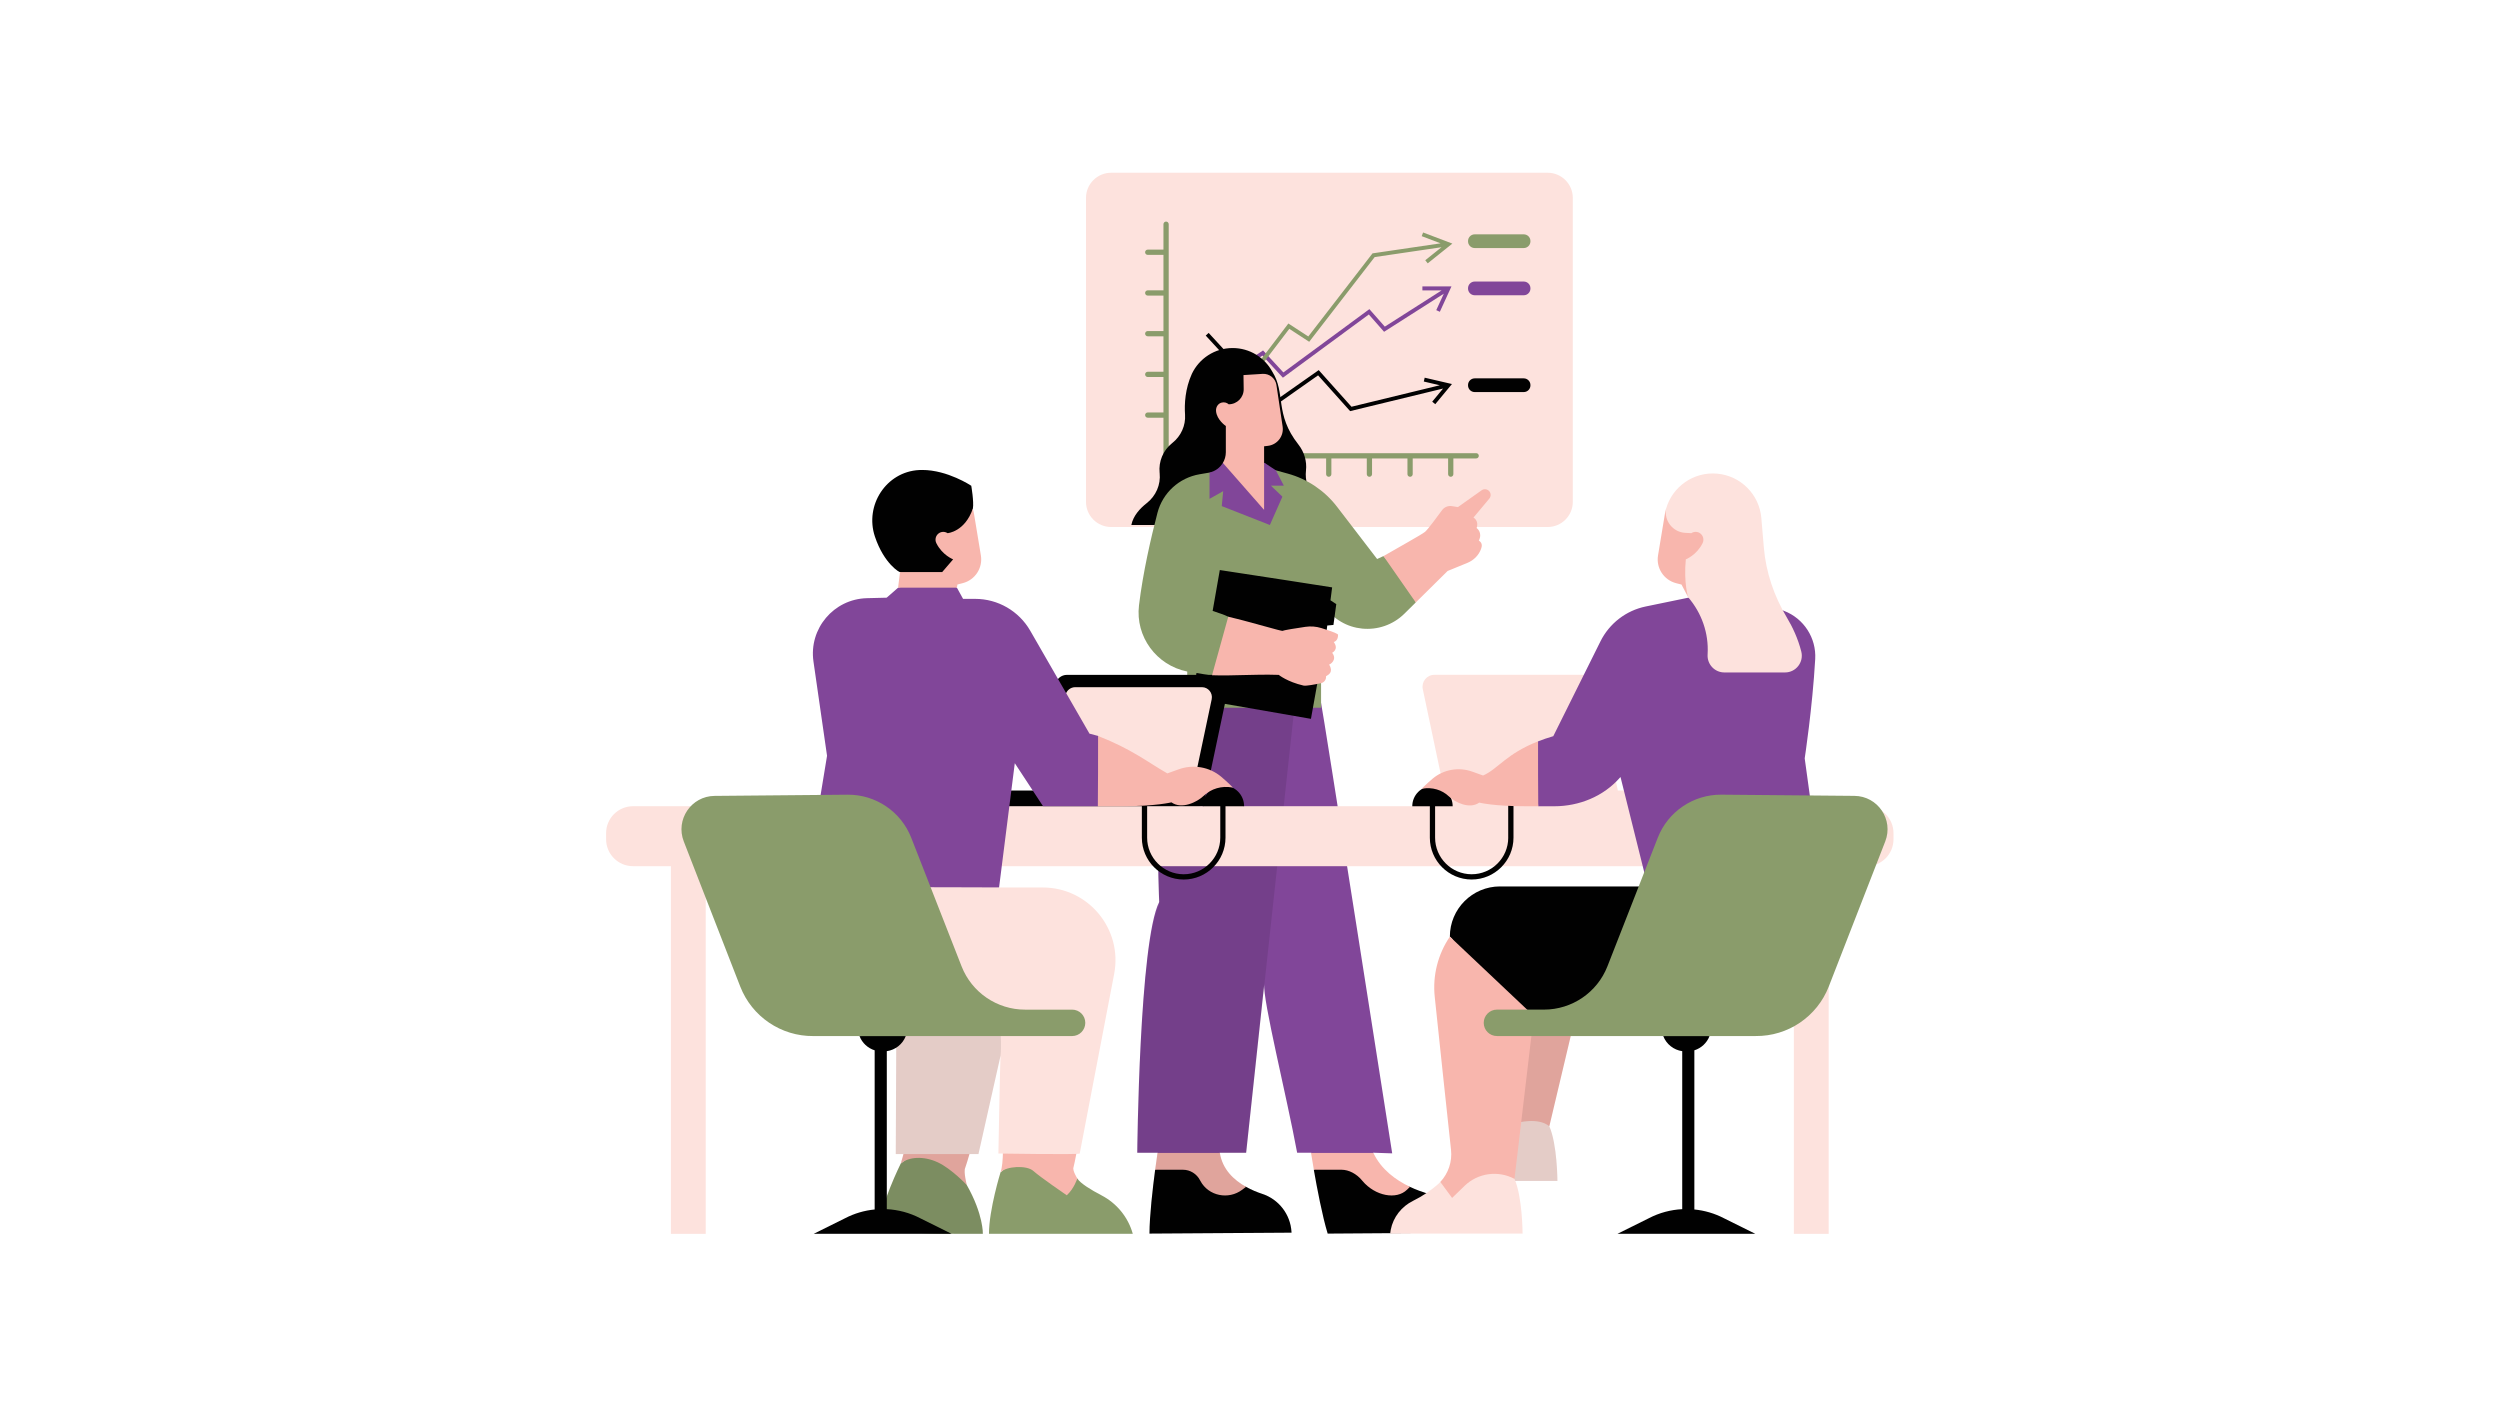
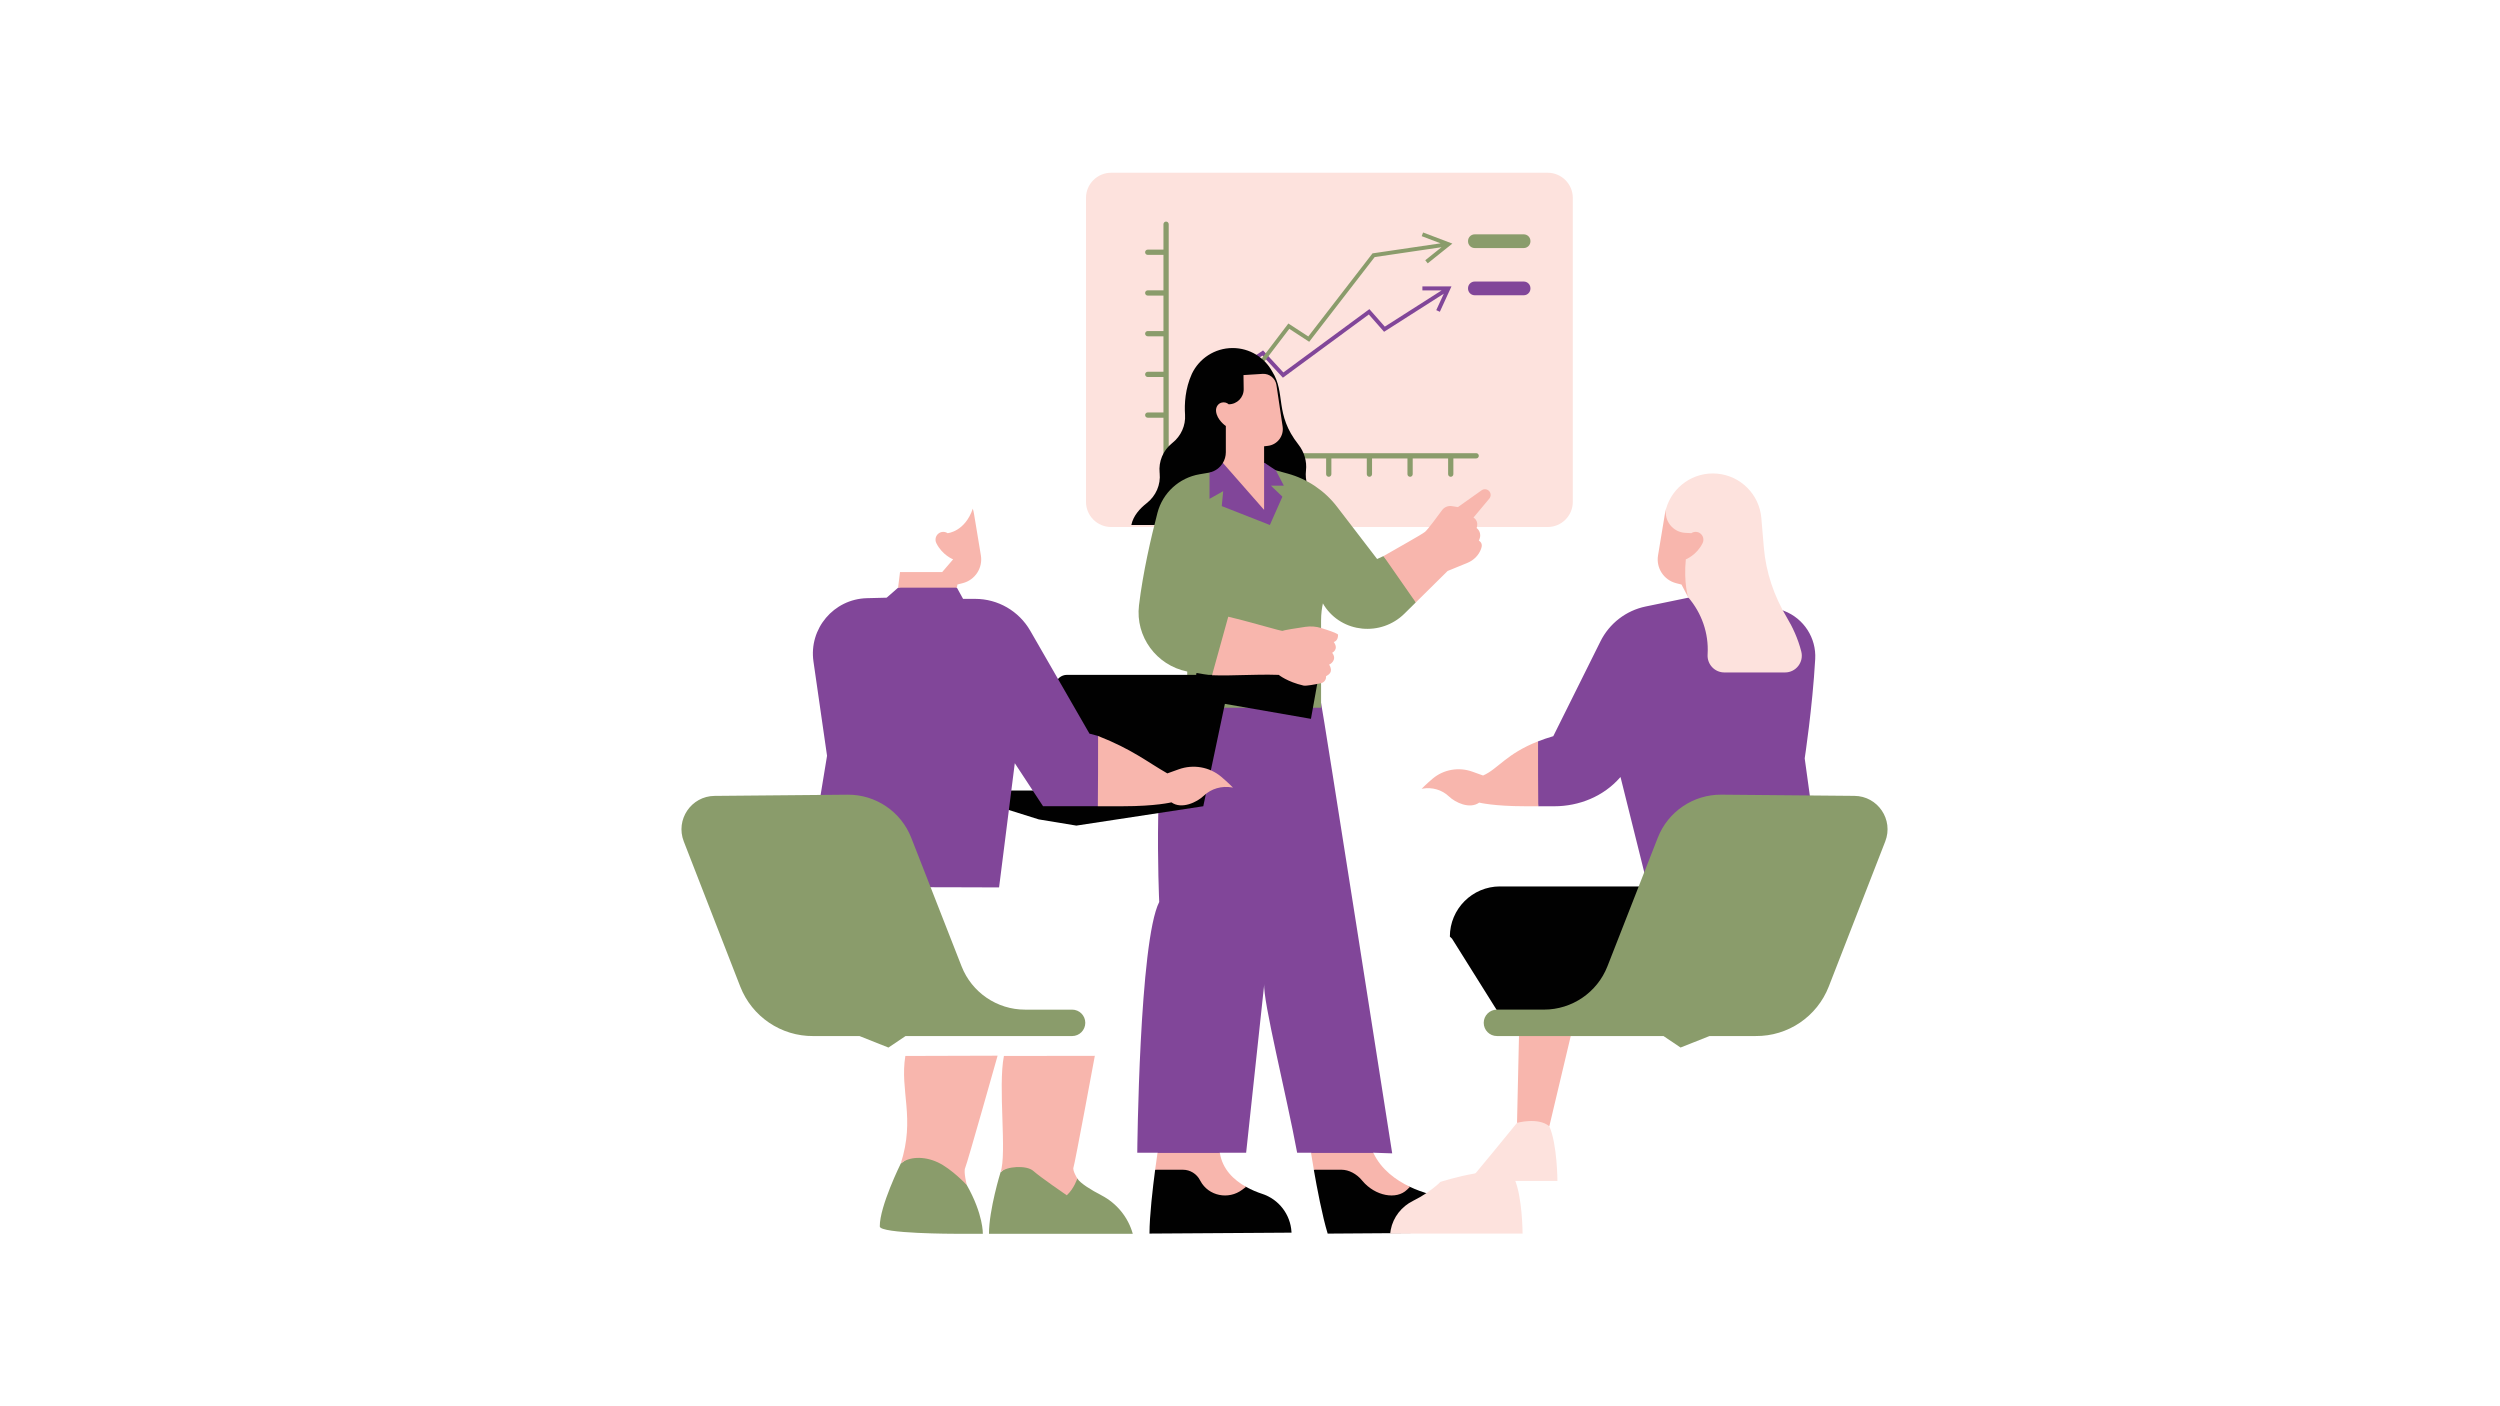
<svg xmlns="http://www.w3.org/2000/svg" width="1920" zoomAndPan="magnify" viewBox="0 0 1440 810" height="1080" preserveAspectRatio="xMidYMid meet" version="1.0">
  <defs>
    <clipPath id="b89be692cd">
      <path d="M 625 99.5 L 906 99.5 L 906 681 L 625 681 Z M 625 99.5 " clip-rule="nonzero" />
    </clipPath>
    <clipPath id="d267d5df0a">
      <path d="M 651 200 L 771 200 L 771 710.75 L 651 710.75 Z M 651 200 " clip-rule="nonzero" />
    </clipPath>
    <clipPath id="57d36955a9">
-       <path d="M 655 397 L 747 397 L 747 710.75 L 655 710.75 Z M 655 397 " clip-rule="nonzero" />
-     </clipPath>
+       </clipPath>
    <clipPath id="1b18076e8a">
      <path d="M 506 270 L 816 270 L 816 710.75 L 506 710.75 Z M 506 270 " clip-rule="nonzero" />
    </clipPath>
    <clipPath id="dfa9b15178">
      <path d="M 569 373 L 955 373 L 955 710.75 L 569 710.75 Z M 569 373 " clip-rule="nonzero" />
    </clipPath>
    <clipPath id="f7f6dddcd6">
-       <path d="M 349.082 388 L 1090.832 388 L 1090.832 710.75 L 349.082 710.75 Z M 349.082 388 " clip-rule="nonzero" />
-     </clipPath>
+       </clipPath>
    <clipPath id="43202ffda4">
-       <path d="M 506 589 L 906 589 L 906 710.75 L 506 710.75 Z M 506 589 " clip-rule="nonzero" />
-     </clipPath>
+       </clipPath>
    <clipPath id="02aa084f4b">
      <path d="M 800 272 L 1038 272 L 1038 710.75 L 800 710.75 Z M 800 272 " clip-rule="nonzero" />
    </clipPath>
    <clipPath id="b2f2902a0c">
      <path d="M 468 191 L 1012 191 L 1012 710.75 L 468 710.75 Z M 468 191 " clip-rule="nonzero" />
    </clipPath>
  </defs>
  <g clip-path="url(#b89be692cd)">
    <path fill="#fde2dd" d="M 892.414 648.734 C 897.031 659.277 897.078 680.23 897.078 680.23 L 846.004 680.23 C 845.824 681.152 873.789 646.773 873.789 646.773 L 884.223 640 C 884.238 640 891.391 645.973 892.414 648.734 Z M 905.938 289.051 L 905.938 114.008 C 905.938 106.004 899.449 99.5 891.438 99.5 L 640.031 99.5 C 632.031 99.5 625.531 105.988 625.531 114.008 L 625.531 289.051 C 625.531 297.059 632.016 303.562 640.031 303.562 L 891.449 303.562 C 899.449 303.562 905.938 297.059 905.938 289.051 Z M 905.938 289.051 " fill-opacity="1" fill-rule="nonzero" />
  </g>
  <path fill="#814699" d="M 666.719 663.969 L 655.066 663.969 C 655.066 663.969 656.18 541.973 667.711 519.535 C 667.711 519.535 663.438 426.449 675.875 404.859 C 688.312 383.281 760.332 403.434 760.926 404.859 C 761.52 406.281 801.906 664.34 801.906 664.34 L 791.07 663.969 L 774.207 674.738 L 755.152 663.969 L 747.152 663.969 C 741.035 630.914 727.23 575.832 728.211 566.789 L 717.777 663.969 L 702.637 663.969 L 683.402 678.359 Z M 819.301 164.992 L 819.301 167.262 L 830.375 167.262 L 797.645 188.145 L 788.77 178.059 L 739.223 214.52 L 727.527 201.852 L 694.711 223.621 L 695.973 225.523 L 727.172 204.82 L 738.941 217.562 L 788.441 181.133 L 797.23 191.113 L 831.637 169.164 L 827.285 178.637 L 829.348 179.59 L 836.043 164.977 L 819.301 164.977 Z M 819.301 164.992 " fill-opacity="1" fill-rule="nonzero" />
  <path fill="#8a9c6b" d="M 851.793 262.543 C 851.793 263.375 851.109 264.059 850.277 264.059 L 837.141 264.059 L 837.141 273.117 C 837.141 273.949 836.457 274.633 835.629 274.633 C 834.797 274.633 834.113 273.949 834.113 273.117 L 834.113 264.059 L 813.719 264.059 L 813.719 273.117 C 813.719 273.949 813.039 274.633 812.207 274.633 C 811.375 274.633 810.691 273.949 810.691 273.117 L 810.691 264.059 L 790.297 264.059 L 790.297 273.117 C 790.297 273.949 789.617 274.633 788.785 274.633 C 787.953 274.633 787.27 273.949 787.27 273.117 L 787.27 264.059 L 766.875 264.059 L 766.875 273.117 C 766.875 273.949 766.195 274.633 765.363 274.633 C 764.531 274.633 763.848 273.949 763.848 273.117 L 763.848 264.059 L 743.453 264.059 L 743.453 273.117 C 743.453 273.949 742.773 274.633 741.941 274.633 C 741.109 274.633 740.426 273.949 740.426 273.117 L 740.426 264.059 L 720.031 264.059 L 720.031 273.117 C 720.031 273.949 719.352 274.633 718.52 274.633 C 717.688 274.633 717.004 273.949 717.004 273.117 L 717.004 264.059 L 696.613 264.059 L 696.613 273.117 C 696.613 273.949 695.93 274.633 695.098 274.633 C 694.266 274.633 693.582 273.949 693.582 273.117 L 693.582 264.059 L 670.148 264.059 L 670.148 240.609 L 661.094 240.609 C 660.262 240.609 659.578 239.926 659.578 239.094 C 659.578 238.266 660.262 237.582 661.094 237.582 L 670.148 237.582 L 670.148 217.16 L 661.094 217.16 C 660.262 217.16 659.578 216.477 659.578 215.645 C 659.578 214.816 660.262 214.133 661.094 214.133 L 670.148 214.133 L 670.148 193.711 L 661.094 193.711 C 660.262 193.711 659.578 193.027 659.578 192.195 C 659.578 191.367 660.262 190.684 661.094 190.684 L 670.148 190.684 L 670.148 170.262 L 661.094 170.262 C 660.262 170.262 659.578 169.578 659.578 168.75 C 659.578 167.918 660.262 167.234 661.094 167.234 L 670.148 167.234 L 670.148 146.812 L 661.094 146.812 C 660.262 146.812 659.578 146.129 659.578 145.301 C 659.578 144.469 660.262 143.785 661.094 143.785 L 670.148 143.785 L 670.148 129.141 C 670.148 128.309 670.828 127.625 671.66 127.625 C 672.492 127.625 673.176 128.309 673.176 129.141 L 673.176 261.031 L 850.352 261.031 C 851.109 261.031 851.793 261.699 851.793 262.543 Z M 819.703 133.91 L 818.898 136.031 L 829.781 140.16 L 790.566 145.938 L 753.578 193.801 L 742.105 186.332 L 694.445 248.898 L 696.254 250.277 L 742.637 189.406 L 754.098 196.875 L 791.812 148.074 L 830.301 142.402 L 820.949 149.902 L 822.371 151.684 L 836.562 140.309 Z M 819.703 133.91 " fill-opacity="1" fill-rule="nonzero" />
  <g clip-path="url(#d267d5df0a)">
    <path fill="#010101" d="M 717.719 683.633 C 720.879 685.398 724.145 686.723 727.082 687.688 C 736.641 690.836 743.32 699.566 743.898 709.621 C 743.914 709.875 743.914 710.008 743.914 710.008 L 662.102 710.543 C 662.102 700.34 664 684.094 665.367 673.773 C 665.367 673.773 673.203 668.961 682.836 669.777 C 692.469 670.594 703.008 679.281 703.008 679.281 Z M 769.25 300.934 L 756.918 286.41 C 753.309 282.148 751.617 276.594 752.242 271.039 C 752.852 265.648 751.219 260.289 747.863 256.023 C 733.941 238.34 740.781 226.59 732.812 214.027 C 728.402 205.949 719.84 200.469 710 200.469 C 699.641 200.469 690.688 206.543 686.52 215.32 C 682.645 223.875 682.168 232.574 682.586 238.871 C 683 245.125 680.254 251.168 675.355 255.074 L 675.105 255.281 C 669.969 259.367 667.281 265.781 667.934 272.316 L 667.965 272.555 C 668.648 279.207 665.781 285.695 660.516 289.809 C 656.656 292.824 652.734 297.07 651.652 302.387 L 770.707 302.387 Z M 769.25 300.934 " fill-opacity="1" fill-rule="nonzero" />
  </g>
  <path fill="#f8b6ad" d="M 665.367 673.773 C 666.125 668.023 666.719 664.105 666.719 664.105 L 702.637 664.105 C 704.168 673.578 710.711 679.711 717.719 683.617 L 715.566 685.25 C 707.652 691.234 696.09 688.949 691.418 680.203 C 691.344 680.07 691.27 679.934 691.207 679.801 C 689.293 676.133 685.539 673.773 681.398 673.773 Z M 665.367 673.773 " fill-opacity="1" fill-rule="nonzero" />
  <g clip-path="url(#57d36955a9)">
    <path fill="#010101" d="M 728.168 569.223 C 728.168 568.734 728.168 568.273 728.211 567.918 Z M 727.066 687.688 C 724.129 686.723 720.863 685.398 717.703 683.633 C 710.695 679.727 704.152 673.594 702.621 664.117 L 717.762 664.117 L 728.195 567.918 L 746.051 403.297 C 724.129 398.203 684.766 392.352 675.875 407.633 C 663.438 428.988 667.711 521.137 667.711 521.137 C 656.18 543.355 655.066 664.105 655.066 664.105 L 666.719 664.105 C 666.719 664.105 666.125 668.023 665.367 673.773 C 664 684.094 662.102 700.34 662.102 710.543 L 743.914 710.008 C 743.914 710.008 743.914 709.875 743.898 709.621 C 743.305 699.566 736.641 690.836 727.066 687.688 Z M 727.066 687.688 " fill-opacity="0.1" fill-rule="nonzero" />
  </g>
  <g clip-path="url(#1b18076e8a)">
    <path fill="#8a9c6b" d="M 814.582 339.277 L 815.473 347.016 L 808.969 353.445 C 795.508 366.75 773.008 364.703 762.734 348.812 C 762.438 348.352 762.188 347.934 761.992 347.551 C 761.43 350.133 760.938 353.473 760.938 357.395 C 760.938 366.945 760.938 407.648 760.938 407.648 L 683.848 407.648 L 683.848 386.812 C 666.078 383.207 653.895 366.676 656.062 348.664 C 658.316 329.848 662.977 309.664 666.688 295.422 C 669.688 283.883 679.188 275.195 690.941 273.176 L 696.344 272.258 C 699.801 271.602 706.02 280.41 707.727 277.559 L 727.648 272.391 L 734.906 270.906 L 741.82 272.82 C 753.074 275.926 763.016 282.621 770.125 291.891 L 793.223 321.992 C 793.223 321.992 794.648 321.336 796.875 320.297 Z M 540.23 654.348 L 518.84 670.191 C 518.84 670.191 506.625 694.875 506.758 706.441 C 506.758 710.66 550.41 710.66 550.41 710.66 L 566.113 710.66 C 566.113 710.66 566.484 699.566 556.883 682.609 Z M 591.895 662.246 L 576.312 675.242 C 576.312 675.242 569.648 696.73 569.648 710.676 L 652.484 710.676 C 649.812 701.113 643.281 693.121 634.496 688.535 C 628.484 685.398 622.367 681.688 620.527 678.82 Z M 591.895 662.246 " fill-opacity="1" fill-rule="nonzero" />
  </g>
  <path fill="#f8b6ad" d="M 873.805 646.773 L 874.992 594.453 L 905.938 591.723 L 892.414 648.734 C 886.035 643.359 873.805 646.773 873.805 646.773 Z M 576.312 675.227 C 579.578 671.738 591.375 670.98 595.234 674.484 C 599.109 677.988 614.457 688.488 614.457 688.488 C 618.715 684.629 620.527 678.805 620.527 678.805 C 620.527 678.805 617.605 674.188 618.344 672.348 C 619.086 670.504 630.621 608.16 630.621 608.16 L 578.254 608.234 C 574.723 626.207 580.109 664.43 576.312 675.227 Z M 518.84 670.191 C 523.484 666.215 532.184 665.766 540.199 669.523 C 548.215 673.281 556.883 682.609 556.883 682.609 C 556.883 682.609 554.879 674.855 555.961 672.656 C 557.031 670.461 574.621 608.074 574.621 608.074 L 521.48 608.234 C 518.188 628.387 527.316 643.906 518.84 670.191 Z M 518.84 670.191 " fill-opacity="1" fill-rule="nonzero" />
  <g clip-path="url(#dfa9b15178)">
    <path fill="#010101" d="M 755.105 414.051 L 705.531 405.422 L 693.094 464.395 L 619.992 475.547 L 598.309 471.969 L 574.176 464.379 C 571.68 464.379 569.66 462.359 569.66 459.863 C 569.66 457.371 571.68 455.348 574.176 455.348 L 594.984 455.348 L 607.91 394.121 C 608.578 390.973 611.355 388.715 614.574 388.715 L 688.98 388.715 L 689.176 387.645 C 692.32 388.211 694.621 388.535 696.121 388.715 L 698.363 388.715 L 713.977 373.984 L 759.379 390.273 Z M 864.023 510.578 C 848.066 510.578 835.121 523.527 835.121 539.492 L 836.371 540.668 L 865.297 586.852 L 920.527 589.465 L 954.398 510.594 L 864.023 510.594 Z M 822.73 687.688 C 819.523 686.633 815.828 685.398 812.117 683.633 L 796.086 679.297 C 796.086 679.297 782.906 670.609 773.008 669.793 C 763.121 668.977 756.754 673.785 756.754 673.785 C 758.551 684.109 761.621 700.355 764.738 710.559 L 841.891 710.023 C 841.891 710.023 841.816 709.887 841.758 709.637 C 839.309 700.191 835.582 691.934 822.73 687.688 Z M 822.73 687.688 " fill-opacity="1" fill-rule="nonzero" />
  </g>
  <g clip-path="url(#f7f6dddcd6)">
    <path fill="#fde2dd" d="M 1090.656 479.914 L 1090.656 483.418 C 1090.656 491.984 1083.707 498.938 1075.145 498.938 L 1053.324 498.938 L 1053.324 710.719 L 1033.258 710.719 L 1033.258 498.922 L 406.496 498.922 L 406.496 710.707 L 386.445 710.707 L 386.445 498.922 L 364.625 498.922 C 356.062 498.922 349.113 491.984 349.113 483.402 L 349.113 479.898 C 349.113 471.328 356.062 464.379 364.625 464.379 L 693.094 464.379 L 700.574 461.098 L 716.633 464.379 L 813.48 464.379 L 830.996 461.098 L 833.355 462.449 L 819.523 396.926 C 818.633 392.695 821.855 388.699 826.188 388.699 L 912.273 388.699 C 915.496 388.699 918.273 390.957 918.941 394.105 L 931.867 455.336 L 952.676 455.336 C 955.172 455.336 957.188 457.355 957.188 459.848 C 957.188 462.344 955.172 464.363 952.676 464.363 L 1075.145 464.363 C 1083.707 464.395 1090.656 471.344 1090.656 479.914 Z M 600.625 511.188 L 575.449 511.188 C 575.449 511.188 526.277 501.816 525.414 501.254 C 524.555 500.672 516.301 589.465 516.301 589.465 L 515.961 664.758 L 563.59 664.758 L 576.312 608.074 C 575.984 614.445 575.316 652.938 575.078 664.43 C 575.078 664.43 621.82 665.172 621.922 664.43 C 621.996 663.969 633.203 605.562 641.754 561.012 C 646.727 535.156 626.926 511.188 600.625 511.188 Z M 697.934 402.777 C 698.688 399.184 695.957 395.812 692.293 395.812 L 619.355 395.812 C 616.625 395.812 614.277 397.73 613.715 400.387 L 602.762 452.262 L 685.879 459.922 Z M 697.934 402.777 " fill-opacity="1" fill-rule="nonzero" />
  </g>
  <g clip-path="url(#43202ffda4)">
    <path fill="#010101" d="M 892.414 648.734 C 897.031 659.277 897.078 680.23 897.078 680.23 L 846.004 680.23 C 845.824 681.152 873.789 646.773 873.789 646.773 L 874.977 594.453 L 905.922 591.723 Z M 558.426 664.758 L 563.59 664.758 L 576.312 608.074 C 576.918 603.082 576.312 593.965 576.312 593.965 L 516.289 589.465 L 515.945 664.758 L 520.383 664.758 C 519.953 666.523 519.449 668.336 518.84 670.207 C 518.84 670.207 506.625 694.891 506.758 706.457 C 506.758 710.676 550.41 710.676 550.41 710.676 L 566.113 710.676 C 566.113 710.676 566.484 699.582 556.883 682.621 C 556.883 682.621 554.879 674.871 555.961 672.672 C 556.184 672.211 557.105 669.211 558.426 664.758 Z M 558.426 664.758 " fill-opacity="0.1" fill-rule="nonzero" />
  </g>
  <path fill="#814699" d="M 1047.18 492.477 L 948.434 507.816 C 948.434 507.816 933.574 448.133 933.426 447.598 C 933.41 447.555 933.32 447.629 933.16 447.82 C 923.703 458.676 909.648 464.41 895.25 464.41 L 886.02 464.41 C 885.988 459.465 880.035 454.012 880.008 446.707 C 879.977 440.156 885.887 431.75 885.898 427.031 C 888.527 425.988 891.449 424.996 894.688 424.043 L 921.863 369.426 C 927.016 359.074 936.617 351.664 947.941 349.332 L 974.852 343.777 C 974.852 343.777 1013.531 347.223 1014.008 346.91 C 1014.215 346.777 1020.625 349.184 1027.664 351.887 C 1039.016 356.266 1046.246 367.465 1045.562 379.625 C 1043.988 407.531 1039.508 436.816 1039.508 436.816 Z M 881.535 166.207 L 881.535 166.031 C 881.535 163.891 879.812 162.168 877.676 162.168 L 849.445 162.168 C 847.309 162.168 845.586 163.891 845.586 166.031 L 845.586 166.207 C 845.586 168.348 847.309 170.07 849.445 170.07 L 877.676 170.07 C 879.801 170.07 881.535 168.348 881.535 166.207 Z M 728.465 266.645 L 734.891 270.906 L 739.492 279.742 L 732.055 279.742 L 738.66 286.082 L 731.445 302.402 L 703.734 291.52 L 704.551 282.906 L 696.684 287.344 L 696.684 272.168 C 699.98 271.441 702.711 269.391 704.359 266.645 Z M 471.895 462.598 L 476.375 435.332 L 468.555 381.023 C 465.824 362.102 480.234 345.039 499.336 344.551 L 510.723 344.266 L 517.297 338.52 L 541.238 331.852 L 551.184 338.52 L 554.73 344.949 L 561.723 344.949 C 574.797 344.949 586.879 351.945 593.41 363.277 L 627.535 422.574 L 632.52 423.895 C 632.52 423.895 643.25 447.062 642.895 447.211 L 632.387 464.363 L 600.785 464.363 L 584.52 439.594 L 575.465 511.156 C 575.465 511.156 510.203 510.875 510.469 511.156 C 510.734 511.469 471.895 462.598 471.895 462.598 Z M 471.895 462.598 " fill-opacity="1" fill-rule="nonzero" />
  <g clip-path="url(#02aa084f4b)">
    <path fill="#fde2dd" d="M 829.633 680.781 C 829.633 680.781 867.746 668.516 872.348 679.043 C 876.965 689.586 877.008 710.543 877.008 710.543 L 800.777 710.543 C 800.777 710.543 800.809 709.754 801.074 708.312 C 802.484 701.051 807.336 694.918 813.973 691.652 C 819.555 688.906 824.109 685.684 827.641 682.668 C 828.355 682.074 829.023 681.449 829.633 680.781 M 1037.547 375.32 C 1035.633 367.746 1032.473 361.109 1029.266 355.762 C 1021.887 343.465 1017.199 329.727 1015.98 315.441 L 1014.527 298.363 C 1013.367 284.789 1002.621 274.008 989.055 272.82 C 975.551 271.633 963.32 280.246 959.668 293.004 C 956.848 308.004 963.199 320.137 963.199 320.137 L 972.402 344.059 C 980.18 353.09 984.277 364.777 983.594 376.672 C 983.594 376.789 983.578 376.91 983.578 377.027 C 983.238 382.613 987.633 387.332 993.227 387.332 L 1028.184 387.332 C 1034.445 387.332 1039.09 381.41 1037.547 375.32 Z M 1037.547 375.32 " fill-opacity="1" fill-rule="nonzero" />
  </g>
-   <path fill="#f8b6ad" d="M 883.449 585.16 L 872.348 679.043 C 862.91 673.996 851.285 675.613 843.582 683.066 L 836.414 690.004 L 829.633 680.797 C 834.246 675.836 836.531 669.125 835.789 662.309 C 833.625 642.629 829.051 599.281 826.41 574.199 C 825.117 561.961 828.207 549.68 835.121 539.508 Z M 883.449 585.16 " fill-opacity="1" fill-rule="nonzero" />
  <path fill="#8a9c6b" d="M 877.676 142.879 L 849.445 142.879 C 847.309 142.879 845.586 141.156 845.586 139.016 L 845.586 138.84 C 845.586 136.699 847.309 134.977 849.445 134.977 L 877.676 134.977 C 879.812 134.977 881.535 136.699 881.535 138.84 L 881.535 139.016 C 881.535 141.156 879.801 142.879 877.676 142.879 Z M 854.625 589.152 C 854.625 593.355 858.023 596.758 862.227 596.758 L 958.168 596.758 L 968.008 603.379 L 984.68 596.758 L 1011.262 596.758 C 1029.875 596.934 1046.645 585.559 1053.383 568.215 L 1085.906 484.648 C 1090.789 472.102 1081.617 458.543 1068.152 458.422 L 991.578 457.727 C 975.387 457.578 960.781 467.453 954.875 482.539 L 925.887 556.586 C 919.992 571.629 905.492 581.535 889.328 581.535 L 862.227 581.535 C 858.039 581.551 854.625 584.949 854.625 589.152 Z M 625.129 589.152 C 625.129 584.949 621.73 581.551 617.531 581.551 L 590.426 581.551 C 574.277 581.551 559.762 571.645 553.867 556.602 L 524.883 482.555 C 518.973 467.469 504.367 457.594 488.176 457.742 L 411.602 458.438 C 398.141 458.559 388.969 472.117 393.852 484.664 L 426.371 568.23 C 433.125 585.574 449.895 596.934 468.492 596.773 L 495.078 596.773 L 511.746 603.395 L 521.586 596.773 L 617.531 596.773 C 621.73 596.773 625.129 593.355 625.129 589.152 Z M 625.129 589.152 " fill-opacity="1" fill-rule="nonzero" />
  <g clip-path="url(#b2f2902a0c)">
-     <path fill="#010101" d="M 831.203 223.801 L 777.668 236.809 L 759.219 216.195 L 732.738 234.82 L 694.504 193.297 L 696.18 191.75 L 733.078 231.82 L 759.574 213.18 L 778.453 234.285 L 829.348 221.914 L 820.102 219.762 L 820.621 217.547 L 836.324 221.199 L 826.707 232.812 L 824.957 231.359 Z M 877.676 217.934 L 849.445 217.934 C 847.309 217.934 845.586 219.656 845.586 221.793 L 845.586 221.973 C 845.586 224.109 847.309 225.832 849.445 225.832 L 877.676 225.832 C 879.812 225.832 881.535 224.109 881.535 221.973 L 881.535 221.793 C 881.535 219.672 879.801 217.934 877.676 217.934 Z M 767.309 338.328 C 767.309 338.328 715.285 330.188 702.609 328.348 L 698.48 351.887 C 701.719 353 705.234 354.082 707.477 355.211 C 710.445 356.695 719.957 376.316 735.246 377.16 C 750.535 378.008 764.012 364.195 764.012 364.195 L 764.5 360.305 L 768.062 359.965 L 769.695 347.98 L 766.355 345.766 Z M 704.684 452.453 C 698.094 452.453 692.754 457.801 692.754 464.395 L 702.875 464.395 L 702.875 482.496 C 702.875 494.109 693.434 503.57 681.812 503.57 C 670.207 503.57 660.75 494.125 660.75 482.496 L 660.75 462.301 L 657.707 462.301 L 657.707 482.512 C 657.707 495.801 668.516 506.613 681.797 506.613 C 695.082 506.613 705.887 495.801 705.887 482.512 L 705.887 464.41 L 716.605 464.41 C 716.617 457.801 711.277 452.453 704.684 452.453 Z M 992.961 701.691 C 987.586 698.898 981.812 697.234 975.949 696.656 L 975.949 604.984 C 979.883 603.75 983.133 600.781 984.68 596.801 L 958.035 596.801 C 959.859 601.492 964.062 604.777 968.961 605.473 L 968.961 696.477 C 962.355 696.82 955.793 698.543 949.754 701.691 L 931.66 710.676 L 1011.066 710.676 Z M 868.742 482.496 C 868.742 494.109 859.301 503.57 847.68 503.57 C 836.059 503.57 826.617 494.125 826.617 482.496 L 826.617 464.395 L 836.742 464.395 C 836.742 457.965 831.531 452.75 825.105 452.75 C 818.676 452.75 813.469 457.965 813.469 464.395 L 823.59 464.395 L 823.59 482.496 C 823.59 495.789 834.395 506.598 847.68 506.598 C 860.965 506.598 871.77 495.789 871.77 482.496 L 871.77 462.301 L 868.727 462.301 L 868.727 482.496 Z M 531.234 270.699 C 530.609 270.699 529.988 270.711 529.395 270.742 C 510.438 271.723 497.926 291.086 503.953 309.086 C 509.254 324.934 518.426 329.906 518.426 329.52 L 527.152 336.41 C 527.152 336.41 546.758 336.887 551.941 329.105 C 557.121 321.324 560.371 292.988 560.371 292.988 C 561.066 289.066 559.449 279.801 559.449 279.801 C 559.449 279.801 545.84 270.699 531.234 270.699 Z M 510.797 696.477 L 510.797 605.473 C 515.68 604.777 519.895 601.508 521.719 596.801 L 495.078 596.801 C 496.621 600.781 499.871 603.75 503.805 604.984 L 503.805 696.656 C 497.941 697.234 492.168 698.898 486.797 701.691 L 468.703 710.676 L 548.109 710.676 L 530.016 701.691 C 523.961 698.543 517.414 696.82 510.797 696.477 Z M 510.797 696.477 " fill-opacity="1" fill-rule="nonzero" />
-   </g>
+     </g>
  <path fill="#f8b6ad" d="M 756.77 673.773 C 755.773 668.023 755.164 664.105 755.164 664.105 L 791.086 664.105 C 795.523 673.578 803.938 679.711 812.133 683.617 L 810.469 685.25 C 804.383 691.234 792.125 688.949 784.762 680.203 C 784.645 680.07 784.539 679.934 784.422 679.801 C 781.379 676.133 776.91 673.773 772.77 673.773 Z M 845.188 324.234 C 848.824 322.75 851.777 319.852 853.098 316.156 C 853.246 315.723 853.379 315.324 853.438 314.953 C 853.945 312.441 851.805 311.387 851.805 311.387 C 854.195 306.695 850.531 304.141 850.531 304.141 C 852.016 299.863 848.719 298.125 848.719 298.125 L 857.848 287.195 C 858.812 286.039 858.871 284.391 857.996 283.172 C 856.941 281.703 854.895 281.359 853.426 282.398 L 839.754 292.082 L 836.324 291.531 C 834.113 291.176 831.902 292.082 830.598 293.895 C 827.641 297.934 822.508 304.867 820.875 306.293 C 819.094 307.855 803.773 316.258 796.887 320.312 L 815.484 347.016 L 833.832 328.883 Z M 706.082 245.391 L 706.082 260.48 C 706.082 262.723 705.457 264.832 704.375 266.645 L 728.121 293.688 L 728.121 257.066 L 730.273 256.812 C 735.75 256.188 739.609 251.141 738.793 245.688 L 735.219 221.691 C 734.578 217.844 731.148 215.113 727.262 215.348 L 716.246 216.047 L 716.367 224.098 C 716.441 228.922 712.551 232.871 707.727 232.871 C 706.734 231.969 705.309 231.523 703.797 231.863 C 701.57 232.352 700.246 234.535 700.441 236.809 C 700.871 241.887 706.082 245.391 706.082 245.391 Z M 764.441 362.844 C 763.328 362.473 762.172 362.102 761.117 361.777 C 758.133 360.84 754.973 360.602 751.887 361.062 C 746.766 361.82 739.195 362.992 738.898 363.379 C 738.57 363.809 721.086 358.434 707.477 355.227 L 698.125 388.938 C 710.207 389.398 721.812 388.27 736.566 388.73 C 736.566 388.73 741.422 392.723 750.848 394.895 C 752.301 395.219 757.465 394.238 760.926 393.496 C 762.766 393.109 763.996 391.387 763.789 389.516 C 765.316 388.598 768.211 387.199 765.586 382.73 C 766.031 382.863 770.512 380.059 767.32 376.004 C 767.32 376.004 771.402 374.07 768.227 369.781 C 768.227 369.781 770.734 369.379 770.734 365.652 C 770.734 365.086 767.707 363.93 764.441 362.844 Z M 979.008 307.008 C 977.492 306.086 975.625 306.16 974.215 307.109 L 970.695 306.918 C 963.586 306.531 958.406 299.996 959.668 292.988 C 959.371 294.012 959.133 295.066 958.957 296.152 C 957.605 304.348 956.148 313.066 955.023 319.926 C 953.82 327.16 958.363 334.109 965.473 335.922 L 968.543 336.707 L 972.402 344.043 C 972.402 344.043 969.73 335.906 971.023 322.199 C 971.023 322.199 977.285 319.777 980.715 312.828 C 981.711 310.734 980.98 308.211 979.008 307.008 Z M 885.914 427.016 C 867.48 434.246 862.715 443.055 854.242 446.691 L 848.125 444.492 C 840.305 441.672 831.531 443.156 825.164 448.531 C 821.496 451.637 818.84 454.355 818.84 454.355 L 819.344 454.266 C 824.852 453.301 830.551 454.875 834.59 458.75 C 838.254 462.27 846.535 466.234 852.027 462.301 C 852.027 462.301 860.445 464.395 878.137 464.395 L 886.035 464.395 C 885.961 455.023 885.855 437.023 885.914 427.016 Z M 703.453 447.434 C 696.656 441.703 687.289 440.113 678.918 443.129 L 672.387 445.473 C 660.961 438.969 652.203 431.648 632.492 423.926 C 632.551 434.633 632.43 454.383 632.355 464.395 L 646.844 464.395 C 665.754 464.395 674.746 462.152 674.746 462.152 C 680.609 466.355 689.457 462.105 693.375 458.348 C 697.68 454.223 703.781 452.527 709.656 453.566 L 710.207 453.656 C 710.207 453.656 707.371 450.746 703.453 447.434 Z M 561.055 296.152 C 560.875 295.066 560.637 294.012 560.34 292.988 C 555.754 306.367 545.793 307.109 545.793 307.109 C 544.383 306.176 542.516 306.086 541 307.008 C 539.027 308.211 538.301 310.734 539.309 312.812 C 542.723 319.762 549 322.184 549 322.184 L 542.707 329.504 L 518.41 329.504 L 517.297 338.504 L 551.184 338.504 L 551.465 336.68 L 554.535 335.891 C 561.648 334.078 566.188 327.145 564.984 319.898 C 563.859 313.066 562.402 304.348 561.055 296.152 Z M 561.055 296.152 " fill-opacity="1" fill-rule="nonzero" />
</svg>